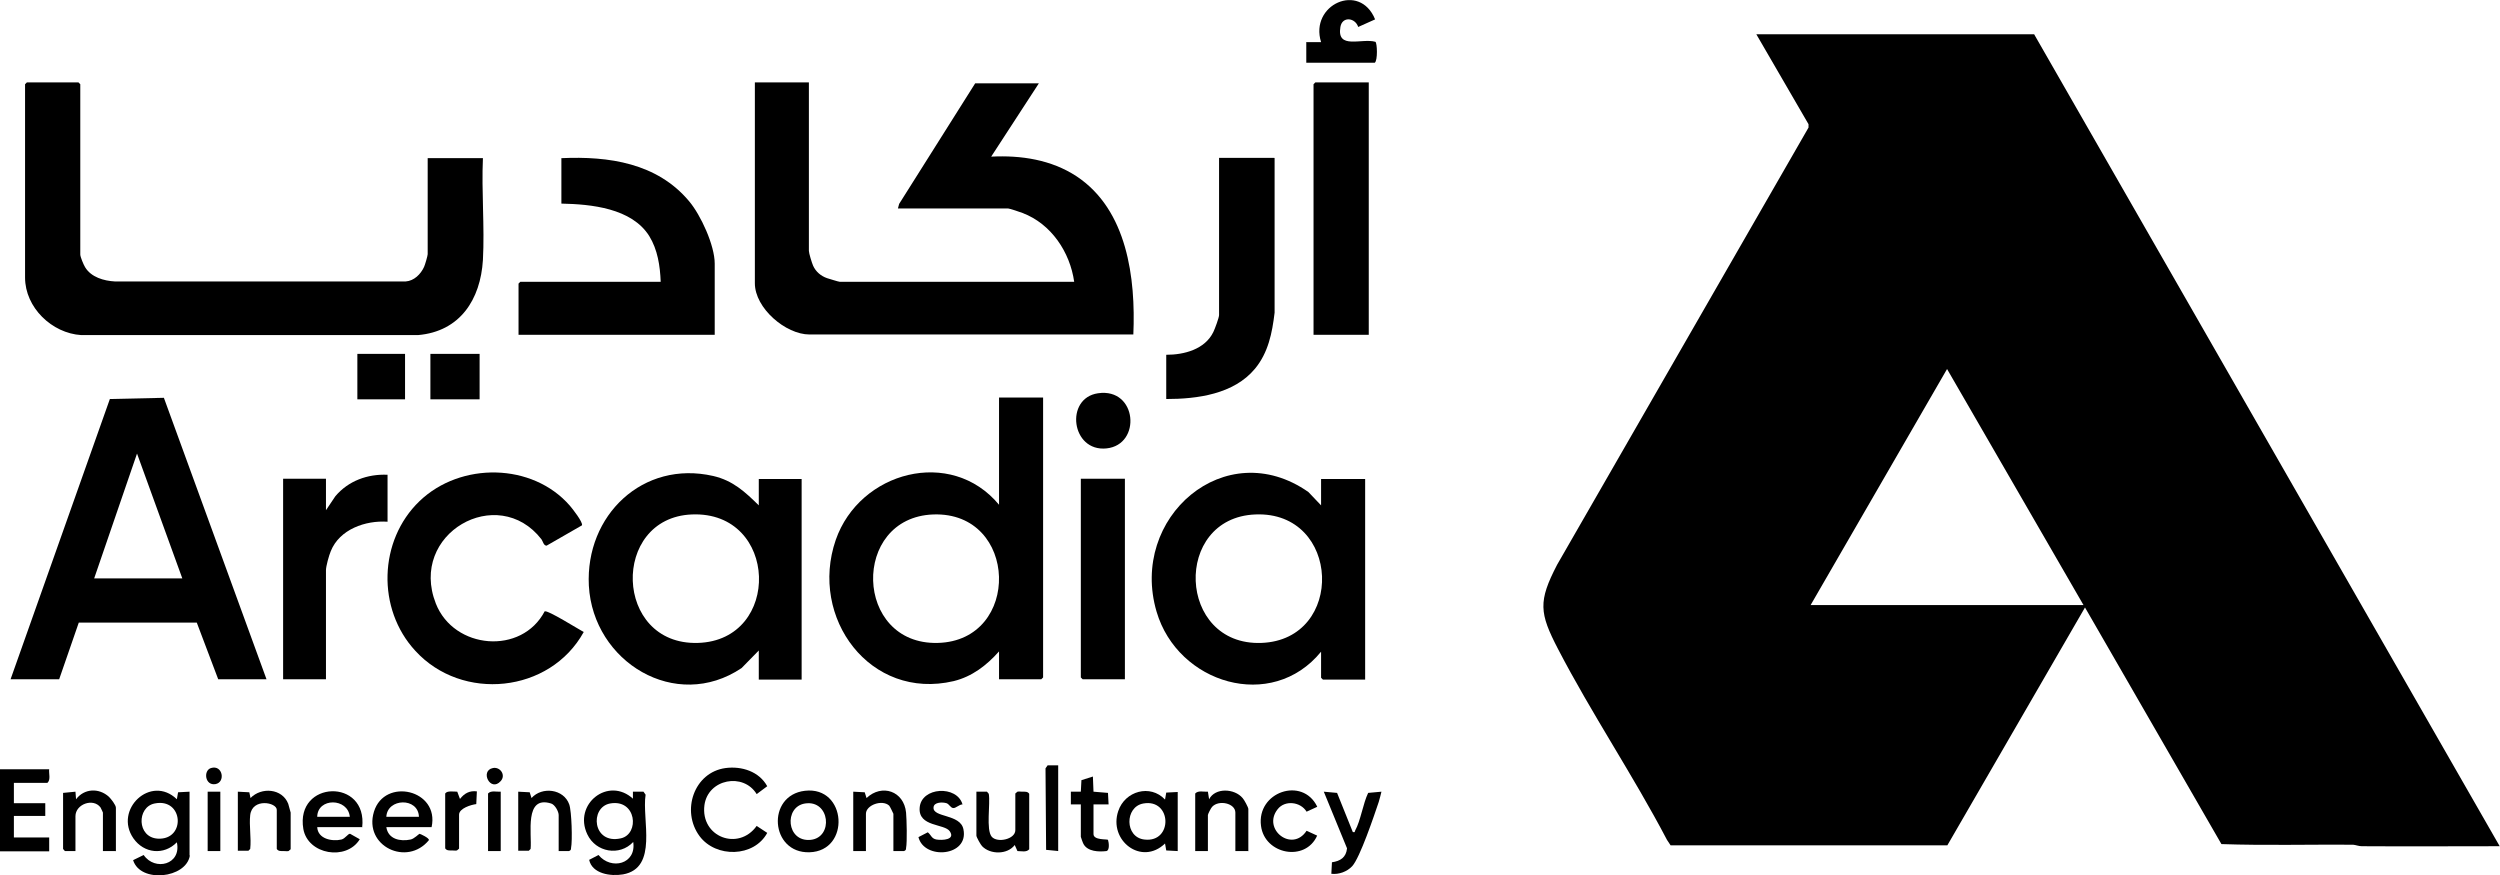
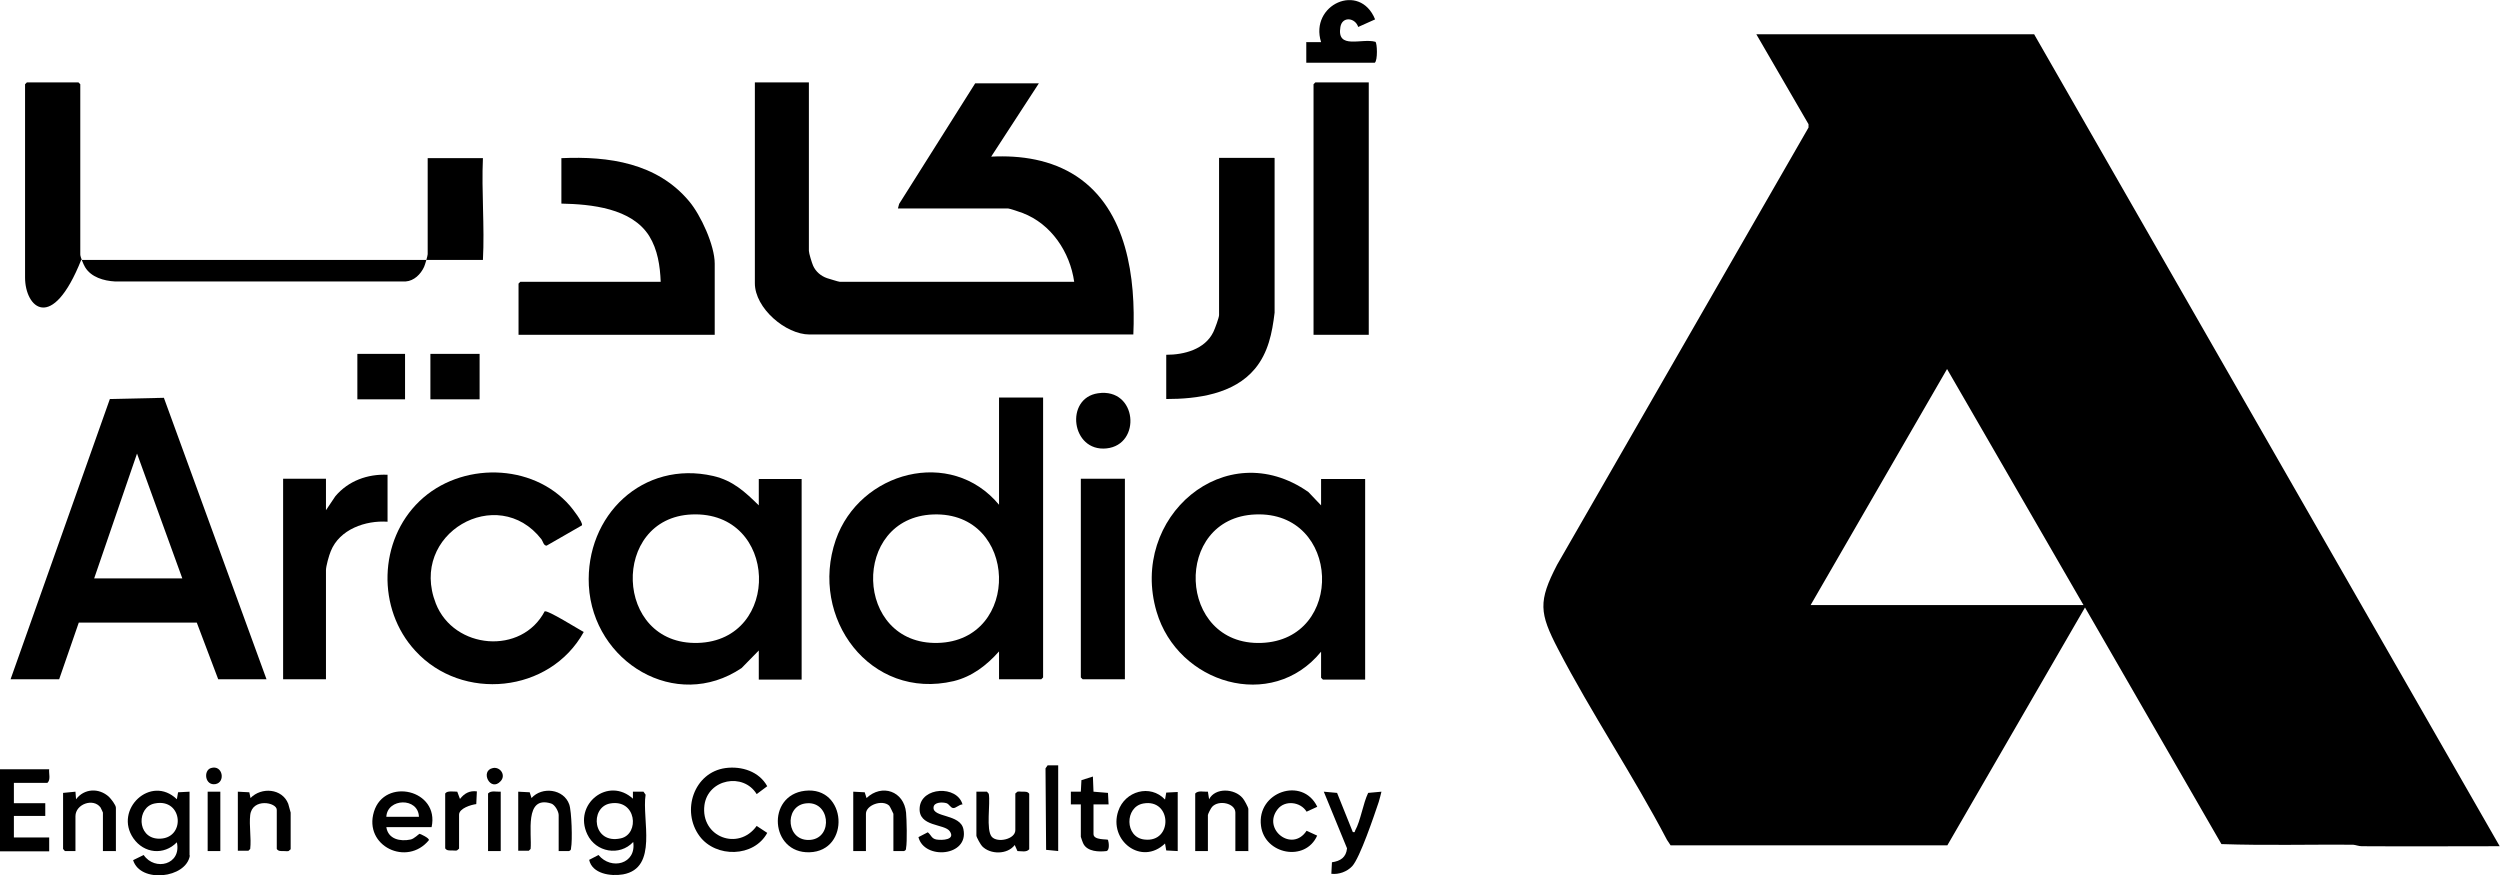
<svg xmlns="http://www.w3.org/2000/svg" width="220" height="77" viewBox="0 0 220 77" fill="none">
  <g clip-path="url(#clip0_136_3908)">
    <path d="M179.017 3.039L219.973 74.467C215.936 74.467 211.899 74.494 207.835 74.467C207.57 74.467 207.331 74.36 207.065 74.334C203.214 74.307 199.336 74.414 195.485 74.28L183.479 53.457L171.368 74.387H147.012L146.693 73.907C143.718 68.228 140.053 62.789 137.105 57.11C135.458 53.937 135.352 52.924 137.025 49.698L159.15 11.225V10.931L154.555 3.013H179.017V3.039ZM183.347 53.244L171.341 32.474L159.336 53.244H183.373H183.347Z" fill="black" />
    <path d="M71.182 7.252V22.076C71.182 22.29 71.448 23.143 71.554 23.383C71.793 23.916 72.244 24.289 72.776 24.476C72.962 24.529 73.785 24.796 73.891 24.796H94.528C94.157 22.183 92.51 19.703 89.987 18.744C89.801 18.664 88.818 18.344 88.712 18.344H79.017L79.124 17.944L85.817 7.332H91.421L87.224 13.784C89.854 13.651 92.51 14.051 94.741 15.517C99.203 18.477 99.947 24.476 99.734 29.435H71.235C69.137 29.435 66.428 27.115 66.428 24.929V7.252H71.182Z" fill="black" />
-     <path d="M37.636 13.918H42.497C42.364 16.851 42.656 19.943 42.497 22.876C42.284 26.369 40.478 29.168 36.786 29.488H7.145C4.568 29.328 2.205 27.062 2.205 24.423V7.412L2.364 7.252H6.906L7.065 7.412V22.396C7.065 22.61 7.357 23.303 7.49 23.516C8.021 24.396 9.137 24.716 10.12 24.769H35.697C36.441 24.716 37.025 24.129 37.317 23.489C37.397 23.329 37.636 22.503 37.636 22.37V13.864V13.918Z" fill="black" />
+     <path d="M37.636 13.918H42.497C42.364 16.851 42.656 19.943 42.497 22.876H7.145C4.568 29.328 2.205 27.062 2.205 24.423V7.412L2.364 7.252H6.906L7.065 7.412V22.396C7.065 22.61 7.357 23.303 7.49 23.516C8.021 24.396 9.137 24.716 10.12 24.769H35.697C36.441 24.716 37.025 24.129 37.317 23.489C37.397 23.329 37.636 22.503 37.636 22.37V13.864V13.918Z" fill="black" />
    <path d="M0.93 59.776L9.668 35.114L14.422 35.007L23.453 59.776H19.203L17.317 54.791H6.932L5.206 59.776H0.93ZM16.043 50.898L12.058 39.913L8.287 50.898H16.043Z" fill="black" />
    <path d="M91.793 35.007V59.616L91.633 59.776H87.915V57.324C86.826 58.55 85.551 59.536 83.931 59.936C76.574 61.669 71.182 54.364 73.546 47.512C75.644 41.486 83.692 39.327 87.915 44.419V34.981H91.793V35.007ZM82.125 45.272C74.874 45.539 75.139 56.764 82.523 56.577C89.907 56.39 89.641 45.006 82.125 45.272Z" fill="black" />
    <path d="M116.255 57.35C111.899 62.682 103.639 60.15 101.78 53.831C99.336 45.539 107.835 38.18 115.139 43.299L116.255 44.472V42.153H120.133V59.803H116.414L116.255 59.643V57.377V57.35ZM110.465 45.272C103.187 45.565 103.586 56.843 110.996 56.577C118.406 56.31 118.008 44.952 110.465 45.272Z" fill="black" />
    <path d="M66.773 44.472V42.153H70.544V59.803H66.773V57.243L65.259 58.79C59.469 62.682 52.191 58.257 51.819 51.538C51.501 45.352 56.574 40.473 62.762 41.886C64.489 42.286 65.551 43.272 66.773 44.472ZM60.877 45.272C53.732 45.565 53.997 56.79 61.408 56.577C68.818 56.364 68.526 44.952 60.877 45.272Z" fill="black" />
    <path d="M62.895 29.462H45.631V24.956L45.79 24.796H58.141C58.088 23.409 57.875 21.97 57.132 20.77C55.591 18.317 52.032 17.97 49.402 17.917V13.918C53.572 13.731 57.822 14.344 60.637 17.703C61.673 18.93 62.895 21.596 62.895 23.196V29.462Z" fill="black" />
    <path d="M47.941 53.804C48.154 53.644 50.916 55.377 51.368 55.617C48.393 61.003 40.664 61.776 36.547 57.27C33.147 53.591 33.307 47.565 36.919 44.099C40.531 40.633 46.853 40.713 50.146 44.499C50.358 44.739 51.341 45.992 51.209 46.232L48.101 48.018C47.835 48.018 47.782 47.645 47.649 47.458C43.798 42.499 35.936 46.952 38.353 53.111C39.947 57.163 45.923 57.67 47.941 53.777V53.804Z" fill="black" />
    <path d="M112.165 13.918V27.515C111.952 29.302 111.607 31.035 110.438 32.448C108.579 34.687 105.365 35.114 102.629 35.114V31.221C104.223 31.221 106.029 30.741 106.773 29.221C106.906 28.955 107.278 27.942 107.278 27.729V13.891H112.138L112.165 13.918Z" fill="black" />
    <path d="M120.451 7.252V29.462H115.591V7.412L115.75 7.252H120.451Z" fill="black" />
    <path d="M34.104 41.806V45.912C32.165 45.779 29.881 46.578 29.11 48.498C28.951 48.871 28.685 49.831 28.685 50.178V59.776H24.914V42.126H28.685V44.899L29.509 43.672C30.651 42.313 32.351 41.699 34.104 41.779V41.806Z" fill="black" />
    <path d="M98.991 42.126V59.776H95.272L95.113 59.616V42.126H98.991Z" fill="black" />
    <path d="M55.697 70.334V69.668H56.627L56.813 69.934C56.467 72.121 57.955 76.387 54.821 76.947C53.732 77.133 52.111 76.893 51.846 75.667L52.669 75.24C53.785 76.6 56.016 76.04 55.724 74.094C54.529 75.374 52.43 75 51.687 73.427C50.412 70.761 53.546 68.281 55.724 70.308L55.697 70.334ZM53.679 70.708C51.873 71.054 52.138 74.334 54.635 73.774C56.308 73.4 56.016 70.281 53.679 70.708Z" fill="black" />
    <path d="M16.706 75.294C16.388 77.293 12.351 77.747 11.713 75.694L12.643 75.24C13.626 76.68 15.989 76.094 15.564 74.121C14.422 75.294 12.669 75.107 11.74 73.774C9.987 71.241 13.28 68.122 15.564 70.335L15.671 69.721L16.68 69.668V75.267L16.706 75.294ZM13.599 70.708C12.032 71.028 12.032 73.694 13.891 73.801C16.388 73.934 16.149 70.175 13.599 70.708Z" fill="black" />
    <path d="M114.927 3.706H116.255C115.219 0.427 119.655 -1.626 121.009 1.706L119.522 2.373C119.256 1.546 118.114 1.413 117.955 2.373C117.61 4.399 119.841 3.333 121.036 3.679C121.195 3.786 121.248 5.306 120.983 5.519H114.953V3.733L114.927 3.706Z" fill="black" />
    <path d="M4.329 67.668C4.276 68.068 4.489 68.601 4.17 68.895H1.222V70.681H3.984V71.801H1.222V73.694H4.329V74.92H0V67.695H4.329V67.668Z" fill="black" />
    <path d="M63.851 67.588C65.259 67.402 66.799 67.882 67.517 69.188L66.587 69.881C65.418 67.962 62.311 68.548 61.992 70.841C61.62 73.667 64.993 74.92 66.587 72.681L67.517 73.294C66.348 75.454 63.001 75.507 61.567 73.587C59.92 71.374 61.062 67.962 63.851 67.588Z" fill="black" />
    <path d="M96.627 34.607C100.08 34.101 100.478 39.14 97.371 39.46C94.263 39.78 93.679 35.034 96.627 34.607Z" fill="black" />
    <path d="M42.205 31.141H37.875V35.141H42.205V31.141Z" fill="black" />
    <path d="M103.639 74.894L102.629 74.84L102.523 74.227C100.452 76.227 97.53 73.96 98.406 71.374C98.991 69.615 101.222 68.975 102.523 70.361L102.629 69.748L103.639 69.695V74.92V74.894ZM100.611 70.708C98.964 71.001 98.964 73.694 100.717 73.88C103.24 74.174 103.134 70.254 100.611 70.708Z" fill="black" />
    <path d="M35.644 31.141H31.448V35.141H35.644V31.141Z" fill="black" />
-     <path d="M31.899 72.787H27.915C27.968 73.827 29.216 74.067 30.04 73.88C30.385 73.8 30.624 73.347 30.81 73.374L31.66 73.854C30.491 75.773 27.092 75.214 26.693 72.947C25.976 68.655 32.377 68.441 31.872 72.814L31.899 72.787ZM30.784 71.881C30.624 70.201 27.942 70.174 27.915 71.881H30.784Z" fill="black" />
    <path d="M37.981 72.787H33.997C34.157 73.854 35.219 74.067 36.122 73.88C36.441 73.827 36.866 73.374 36.919 73.374C36.972 73.374 37.795 73.747 37.742 73.934C35.83 76.28 31.979 74.467 32.908 71.428C33.838 68.388 38.699 69.481 37.981 72.787ZM36.866 71.881C36.813 70.148 34.077 70.228 33.997 71.881H36.866Z" fill="black" />
    <path d="M70.837 69.588C74.529 69.161 74.874 74.894 71.235 75C67.782 75.107 67.41 69.988 70.837 69.588ZM70.837 70.708C68.977 71.001 69.19 74.12 71.341 73.907C73.36 73.694 73.041 70.361 70.837 70.708Z" fill="black" />
    <path d="M119.017 73.214C119.256 73.267 119.203 73.214 119.256 73.081C119.734 72.228 119.947 70.708 120.398 69.775L121.567 69.668C121.567 69.668 121.381 70.441 121.328 70.575C120.93 71.748 119.681 75.48 118.991 76.227C118.539 76.707 117.822 76.973 117.158 76.893L117.211 75.88C117.955 75.774 118.459 75.454 118.539 74.654L116.494 69.668L117.663 69.775L119.044 73.214H119.017Z" fill="black" />
    <path d="M85.923 69.668H86.853L87.012 69.855C87.171 70.708 86.746 73.027 87.278 73.641C87.782 74.2 89.349 73.854 89.349 73.054V69.828L89.535 69.668C89.668 69.641 89.827 69.668 89.96 69.668C90.199 69.668 90.438 69.641 90.571 69.855V74.734C90.332 75.027 89.88 74.894 89.535 74.894L89.296 74.36C88.659 75.214 87.145 75.214 86.428 74.467C86.295 74.334 85.923 73.667 85.923 73.534V69.695V69.668Z" fill="black" />
    <path d="M20.93 74.894V69.668L21.939 69.721L22.045 70.228C23.001 69.241 24.834 69.375 25.365 70.734C25.392 70.814 25.578 71.481 25.578 71.508V74.734L25.392 74.894C25.259 74.92 25.1 74.894 24.967 74.894C24.728 74.894 24.489 74.92 24.356 74.707V71.268C24.356 70.601 22.204 70.201 22.019 71.721C21.912 72.654 22.125 73.747 22.019 74.707L21.859 74.867H20.93V74.894Z" fill="black" />
    <path d="M10.173 74.894H9.057V71.508C9.057 71.508 8.898 71.134 8.845 71.054C8.207 70.201 6.64 70.761 6.64 71.828V74.894H5.711L5.551 74.707V69.775L6.64 69.668L6.693 70.335C7.41 69.375 8.712 69.321 9.588 70.121C9.774 70.308 10.199 70.841 10.199 71.081V74.92L10.173 74.894Z" fill="black" />
    <path d="M109.827 74.894H108.712V71.508C108.712 70.681 107.251 70.361 106.667 71.001C106.56 71.108 106.295 71.641 106.295 71.721V74.894H105.179V69.828C105.445 69.535 105.923 69.695 106.295 69.668L106.401 70.335C106.932 69.295 108.632 69.375 109.349 70.228C109.482 70.361 109.854 71.054 109.854 71.188V74.92L109.827 74.894Z" fill="black" />
    <path d="M78.619 74.894V71.614C78.619 71.614 78.327 70.974 78.247 70.894C77.636 70.334 76.202 70.841 76.202 71.614V74.894H75.086V69.668L76.096 69.721L76.255 70.228C77.609 68.948 79.549 69.615 79.734 71.507C79.787 72.094 79.841 74.094 79.734 74.627C79.734 74.76 79.708 74.84 79.549 74.894H78.619Z" fill="black" />
    <path d="M49.163 74.894V71.721C49.163 71.428 48.845 70.814 48.499 70.708C46.109 69.961 46.826 73.401 46.693 74.707L46.534 74.867H45.604V69.668L46.614 69.721L46.773 70.228C47.703 69.188 49.615 69.428 50.093 70.788C50.305 71.374 50.385 73.987 50.252 74.627C50.252 74.76 50.226 74.84 50.066 74.894H49.137H49.163Z" fill="black" />
    <path d="M115.91 71.001L114.98 71.428C114.449 70.548 113.068 70.388 112.43 71.215C111.049 72.974 113.705 75.054 114.98 73.108L115.91 73.534C114.874 75.88 111.288 75.187 110.969 72.681C110.571 69.695 114.608 68.308 115.91 70.975V71.001Z" fill="black" />
    <path d="M84.701 70.788C84.409 70.788 84.117 71.134 83.878 71.108C83.639 71.081 83.532 70.761 83.293 70.681C82.948 70.574 82.178 70.574 82.151 71.054C82.072 71.961 84.515 71.614 84.781 72.974C85.285 75.374 81.328 75.694 80.823 73.667L81.647 73.241C81.966 73.507 81.966 73.8 82.417 73.88C82.922 73.96 84.09 73.907 83.586 73.161C83.134 72.467 80.797 72.787 80.93 71.081C81.062 69.241 84.223 69.081 84.701 70.788Z" fill="black" />
    <path d="M95.113 70.788H94.236V69.668H95.113L95.166 68.655L96.175 68.335L96.228 69.668L97.503 69.775L97.556 70.788H96.228V73.4C96.228 73.96 97.45 73.827 97.503 73.907C97.583 74.147 97.663 74.814 97.371 74.894C96.707 74.974 95.724 74.947 95.352 74.28C95.299 74.2 95.113 73.667 95.113 73.641V70.814V70.788Z" fill="black" />
    <path d="M93.121 67.348V74.894L92.058 74.787L92.005 67.615L92.191 67.348H93.121Z" fill="black" />
    <path d="M39.203 69.828C39.283 69.561 40 69.668 40.239 69.668L40.478 70.308C40.877 69.801 41.328 69.561 41.965 69.641L41.912 70.761C41.461 70.814 40.398 71.134 40.398 71.694V74.68L40.212 74.84C40.08 74.867 39.92 74.84 39.788 74.84C39.548 74.84 39.309 74.867 39.177 74.654V69.775L39.203 69.828Z" fill="black" />
    <path d="M19.389 69.668H18.274V74.894H19.389V69.668Z" fill="black" />
    <path d="M44.064 69.668V74.894H42.948V69.828C43.214 69.535 43.692 69.695 44.064 69.668Z" fill="black" />
    <path d="M43.373 67.588C44.011 67.455 44.542 68.202 44.064 68.735C43.161 69.748 42.205 67.828 43.373 67.588Z" fill="black" />
    <path d="M18.566 67.588C19.602 67.268 19.867 68.841 18.964 69.001C18.035 69.161 17.875 67.802 18.566 67.588Z" fill="black" />
  </g>
  <defs>
    <clipPath id="clip0_136_3908">
      <rect width="220" height="77" fill="white" />
    </clipPath>
  </defs>
</svg>